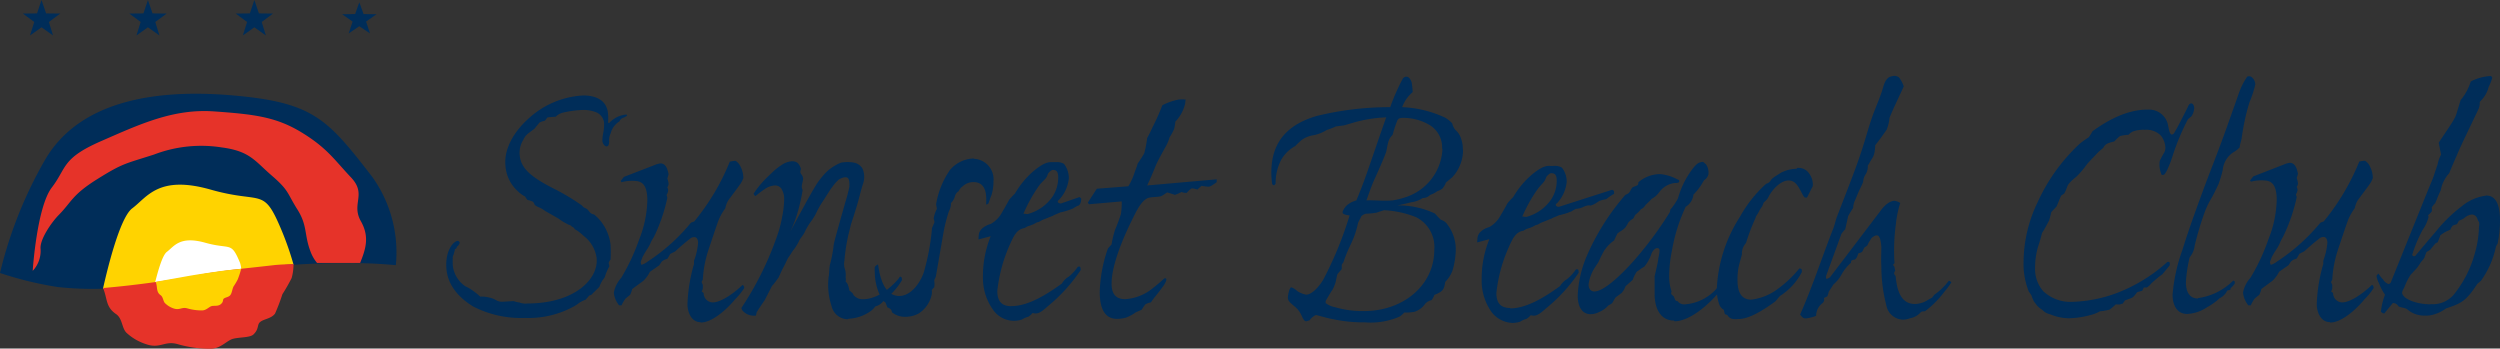
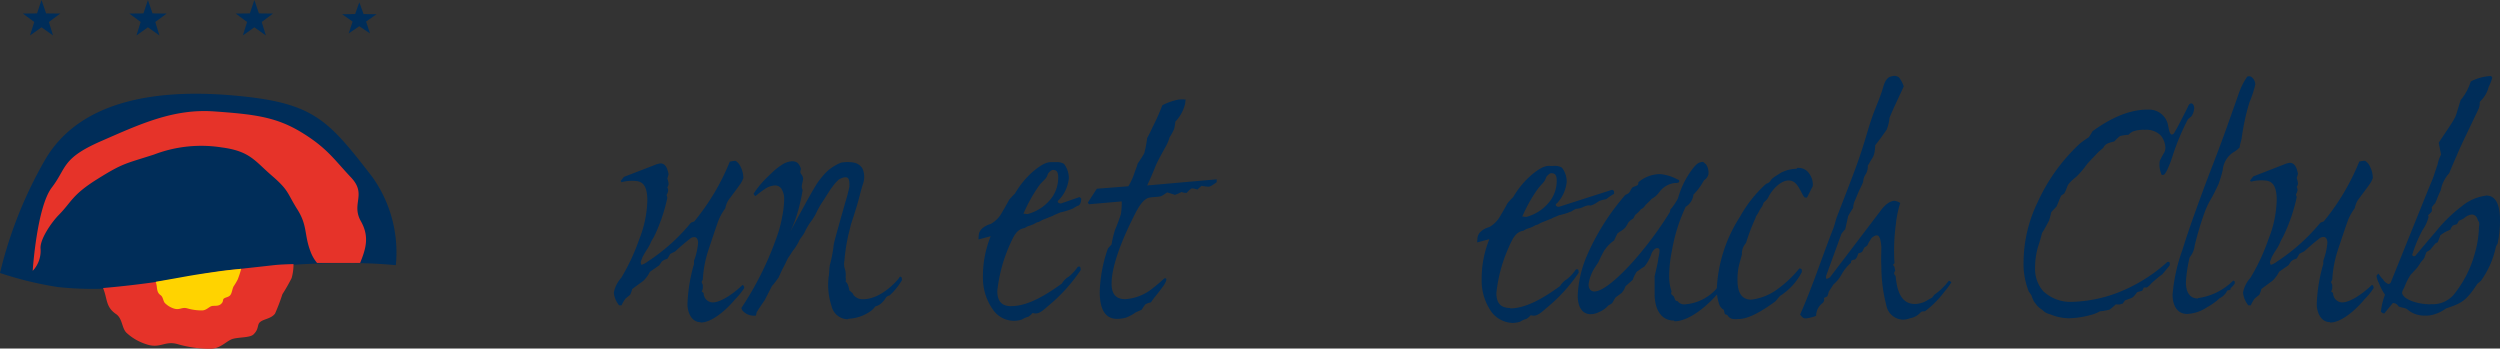
<svg xmlns="http://www.w3.org/2000/svg" viewBox="0 0 305.87 42.64">
  <rect x="0" y="0" width="305.87" height="42.64" fill="#333333" stroke="none" />
  <defs>
    <style>.cls-1{fill:#002d59;}.cls-1,.cls-2,.cls-5{fill-rule:evenodd;}.cls-2{fill:#e63329;}.cls-3,.cls-5{fill:#ffd300;}.cls-4{fill:#fff;}</style>
  </defs>
  <g id="Capa_2" data-name="Capa 2">
    <g id="Capa_1-2" data-name="Capa 1">
      <path class="cls-1" d="M0,33.4A51.94,51.94,0,0,1,5.45,19.66c4-7,12.83-8.85,22.87-8s11.7,2.85,17.24,10a15.88,15.88,0,0,1,2.87,10.78c-1.44-.12-3.19-.26-5.56-.25-4.62,0-6.67.16-10.23.47a76.45,76.45,0,0,0-7.91,1c-2.89.49-4.52.86-8.14,1.33a39.74,39.74,0,0,1-9.51.13A42.92,42.92,0,0,1,0,33.4Z" />
      <path class="cls-2" d="M4,33.14s.5-7.8,2.34-10.2,1.18-3.55,6-5.66,8.89-4,13.85-3.65,7.62.68,10.74,2.59,4,3.36,6,5.47,0,3.2,1.22,5.37c1.06,1.87.63,3.34-.09,5.11-.21,0-2.21,0-2.64,0-1,0-1.6,0-2.63,0A4.73,4.73,0,0,1,38,30.8c-.81-2.11-.35-3.17-1.62-5.18s-1-2.3-3.11-4.12-2.68-3-6.12-3.46a16.15,16.15,0,0,0-8.31.87c-3.58,1.15-3.81,1.05-6.93,3s-3.12,2.77-4.73,4.4c-.82.83-2.31,2.93-2.22,4.11A3.55,3.55,0,0,1,4,33.14Z" />
-       <path class="cls-3" d="M35.91,32.36c-6.52.27-9.5,2.14-23.32,3,.41-1.82,2-8.69,3.59-9.87,1.83-1.37,3.2-4.11,9.6-2.29s6.4-.45,8.68,5A37.08,37.08,0,0,1,35.91,32.36Z" />
-       <path class="cls-4" d="M29.52,33.23c-3.44,1.17-7.21,1.33-10.61,1.59.34-1.34.9-3.54,1.5-4,.9-.68,1.57-2,4.71-1.12s3.13-.23,4.25,2.46A3.32,3.32,0,0,1,29.52,33.23Z" />
+       <path class="cls-4" d="M29.52,33.23s3.13-.23,4.25,2.46A3.32,3.32,0,0,1,29.52,33.23Z" />
      <path class="cls-2" d="M14.22,38.44c-1.32-.89-1.05-1.84-1.61-3.2a118.94,118.94,0,0,0,12.78-1.81c3.59-.52,3.36-.45,8.22-1,.74-.08,2.21-.12,2.3-.12a6.2,6.2,0,0,1-.23,1.71A21.51,21.51,0,0,1,34.55,36a23.4,23.4,0,0,1-.9,2.37c-.46.61-1.33.65-1.79,1s-.11.83-.85,1.55c-.46.45-2.06.3-2.74.62s-1.39,1.11-2.45,1.13a14.11,14.11,0,0,1-4.1-.57c-1.6-.45-2.12.62-3.87,0a6.38,6.38,0,0,1-2.37-1.38C14.89,40.14,15,39,14.22,38.44Z" />
      <path class="cls-5" d="M29.51,32.89a11,11,0,0,1-.43,1.31,7.7,7.7,0,0,1-.5.84c-.17.32-.19.78-.39,1.05s-.59.28-.79.43,0,.37-.38.69-.9.13-1.21.27-.61.49-1.08.5a6.35,6.35,0,0,1-1.81-.25c-.7-.2-.93.27-1.7,0a2.7,2.7,0,0,1-1-.61c-.27-.22-.23-.75-.56-1-.59-.4-.36-1-.61-1.64l3.26-.58c1.86-.34,2.8-.46,4.36-.69C27.63,33.07,28.42,33,29.51,32.89Z" />
      <polygon class="cls-1" points="32.53 4.34 31.12 3.34 29.71 4.34 30.23 2.69 28.84 1.66 30.57 1.64 31.12 0 31.68 1.64 33.4 1.66 32.02 2.69 32.53 4.34" />
      <polygon class="cls-1" points="19.51 4.34 18.1 3.34 16.69 4.34 17.21 2.69 15.82 1.66 17.55 1.64 18.1 0 18.66 1.64 20.39 1.66 19 2.69 19.51 4.34" />
      <polygon class="cls-1" points="45.27 4.09 43.96 3.21 42.66 4.09 43.14 2.64 41.86 1.74 43.45 1.72 43.96 0.28 44.48 1.72 46.07 1.74 44.79 2.64 45.27 4.09" />
      <polygon class="cls-1" points="6.49 4.34 5.08 3.34 3.67 4.34 4.19 2.69 2.8 1.66 4.53 1.64 5.08 0 5.64 1.64 7.37 1.66 5.98 2.69 6.49 4.34" />
      <path class="cls-1" d="M85.74,39.46c1.6,0,3.61-2.1,4.16-2.8a8.38,8.38,0,0,0,1.15-1.4.39.39,0,0,0-.2-.4C89.55,36.11,88.09,37,87.19,37a1.14,1.14,0,0,1-1.1-1.15l-.25-.2a.74.74,0,0,0,.15-.45v-.35a2.18,2.18,0,0,1-.15-.36l.15-.3a13.83,13.83,0,0,1,.7-3.65c.5-1.5.75-2.25,1.15-3.4a6.43,6.43,0,0,1,.9-1.65,2.92,2.92,0,0,1,.35-.95c.2-.3.76-1,1.51-2.06a3.05,3.05,0,0,0,.35-.7,3.2,3.2,0,0,0-.4-1.5,1.62,1.62,0,0,0-.55-.6,3.57,3.57,0,0,0-.71.1,27.93,27.93,0,0,1-4.35,7.31l-.4.15A23.06,23.06,0,0,1,79.24,32a2.15,2.15,0,0,1-.75.4.71.71,0,0,1-.1-.3c0-.15.15-.4.2-.6a9.29,9.29,0,0,1,.55-.95,5,5,0,0,0,.55-1.05L80,29a21,21,0,0,0,1.65-4.8l-.1-.35a1.28,1.28,0,0,0,.2-.51.86.86,0,0,0-.1-.4c.15-.3.15-.35.15-.45a2.67,2.67,0,0,0-.15-.65l.15-.5c-.1-.55-.3-1.35-1-1.35a2.54,2.54,0,0,0-.7.2l-3.76,1.45-.4.5.1.15a5,5,0,0,1,1.7-.15c.91.05,1.46.6,1.46,2.41a13.69,13.69,0,0,1-1,4.75A25,25,0,0,1,76,34a3.7,3.7,0,0,0-.9,1.81,2.88,2.88,0,0,0,.65,1.55l.3,0a4.08,4.08,0,0,1,.5-.85c.25-.2.45-.35.55-.45a3.92,3.92,0,0,0,.25-.7l1.36-1a3.85,3.85,0,0,0,.8-1.1l1.15-.8.3-.45a1.77,1.77,0,0,1,.7-.35l.35-.6.6-.3c.75-.7,1.3-1.15,1.75-1.5a.84.84,0,0,1,.6-.25c.25,0,.45.25.45.7a8.16,8.16,0,0,1-.5,2.2v.4a19.7,19.7,0,0,0-.8,4.91c0,1,.5,2.2,1.6,2.2Z" />
      <path class="cls-1" d="M103.82,39a5.09,5.09,0,0,0,2.64-.89,2.33,2.33,0,0,0,.63-.62,1.84,1.84,0,0,0,.51-.21,2.59,2.59,0,0,0,.73-.77.74.74,0,0,1,.52-.37,8.17,8.17,0,0,0,1.5-1.86c0-.16,0-.37-.15-.42s-.21.21-.37.36c-.77.89-2.43,2.39-4.25,2.39a1.41,1.41,0,0,1-1-.36c-.15-.11-.15-.16-.26-.37l-.41-.36a2.64,2.64,0,0,0-.15-.6c0-.1-.19-.4-.3-.45a1,1,0,0,0,0-.5,2.92,2.92,0,0,0-.05-.94,2,2,0,0,1-.1-1.1,22,22,0,0,1,.49-3.2l.31-1.27c.26-.8.39-1.18.64-2,.32-1,.59-2.26.85-3a2.53,2.53,0,0,0-.1-1.88,1.59,1.59,0,0,0-1-.68,4.53,4.53,0,0,0-1.6,0,5.84,5.84,0,0,0-1.53.91,5.66,5.66,0,0,0-.6.6c-.28.32-.53.64-.65.81-.27.37-.81,1.3-1.38,2.33l-.58,1.06c-.86,1.56-1.6,3-1.41,2.58a15.32,15.32,0,0,0,1.1-3.2c.15-.59.27-1.19.35-1.73a1,1,0,0,1-.1-.52c0-.1.16-.72.16-.88a.9.9,0,0,0-.21-.52c-.21-.26-.11-.46-.05-.67-.21-.68-.52-.94-1.09-.94a2.45,2.45,0,0,0-1.13.36,8.34,8.34,0,0,0-1,.73c-.24.22-.59.56-1,.95a11.85,11.85,0,0,0-1.57,1.91.5.5,0,0,0,.21.31c.28-.21.65-.53,1.07-.8a2.45,2.45,0,0,1,1.31-.5.94.94,0,0,1,.77.35,2.34,2.34,0,0,1,.37,1.41,11.57,11.57,0,0,1-.23,2c-.09.51-.22,1.08-.39,1.7a38.92,38.92,0,0,1-4.62,9.54c.06.1.06.21.11.26a1.78,1.78,0,0,0,1.35.67h.31a1.6,1.6,0,0,0,.1-.41c.1-.16.47-.73,1-1.5l.88-1.72c.47-.51.48-.62.79-1,.15-.31.38-.87.64-1.34s.44-.95.55-1.1.45-.67.53-.81a6.37,6.37,0,0,0,.76-1.16c.11-.35.65-.91.75-1.22a8.69,8.69,0,0,1,.79-1.32A6.14,6.14,0,0,0,99.89,26a10.43,10.43,0,0,1,.85-1.47l.6-.94a8.33,8.33,0,0,1,.58-.84,4.94,4.94,0,0,1,.66-.74c.23-.18.79-.43,1.09-.27s.25.83.25,1.09a16.85,16.85,0,0,1-.49,1.89c-.21.76-.47,1.65-.7,2.48-.38,1.36-.72,2.56-.74,2.85a15.68,15.68,0,0,1-.41,2.19c-.15.5-.11,1.32-.2,1.64a8.31,8.31,0,0,0,.36,3.57,2.06,2.06,0,0,0,2,1.61Z" />
-       <path class="cls-1" d="M119.13,19.39a3.94,3.94,0,0,0-2.9,1.4,10.31,10.31,0,0,0-1.7,4.21l.1.55a3.72,3.72,0,0,0-.4,1.2,1.46,1.46,0,0,1,.1.45l-.3.7a27.75,27.75,0,0,1-1,5.4c-.45,1.36-1.61,2.91-3,2.91-1.55,0-2.3-1.6-2.6-3.86l-.2.1-.2.2a4.32,4.32,0,0,0,0,.75,6.73,6.73,0,0,0,1,3.41,1.56,1.56,0,0,1,.3.2c.1.2.2.55.25.6.35.15.5.25.55.6a2.5,2.5,0,0,0,1.65.55,3.37,3.37,0,0,0,1.61-.4A3.62,3.62,0,0,0,114,36a1.7,1.7,0,0,0,0-.5,1.87,1.87,0,0,1,.3-.35,2.63,2.63,0,0,0,0-.86l.2-.45.9-5.2a19.11,19.11,0,0,1,.7-2.8,2,2,0,0,0,.25-1,1.77,1.77,0,0,0,.5-.9,1.07,1.07,0,0,1,.45-.56,1.47,1.47,0,0,1,.5-.6,1.9,1.9,0,0,1,1.3-.5c1.7,0,1.6,1.86,1.55,2.76.1-.05.25-.05.3-.2.15-.4.25-.75.35-.95a5.61,5.61,0,0,0,.25-1.71,2.51,2.51,0,0,0-2.4-2.75Z" />
      <path class="cls-1" d="M145.06,12.18a4.57,4.57,0,0,0-.85,0,7.11,7.11,0,0,0-2,.7A28.46,28.46,0,0,1,141,15.59c-.3.65-.35.75-.65,1.3a13.29,13.29,0,0,1-.35,1.85c-.1.2-.6,1-.8,1.25a7.29,7.29,0,0,1-.35,1,7.68,7.68,0,0,1-.8,1.8l-3.86.3-1.1,1.7.15.2,4-.35a8.61,8.61,0,0,1-.1,1.55,18.83,18.83,0,0,1-.71,1.91A12.45,12.45,0,0,0,136,29.9l-.45.5a17.45,17.45,0,0,0-1,5.3c0,1.45.3,3.31,2.1,3.31a3.92,3.92,0,0,0,1.11-.15,4.88,4.88,0,0,0,1.2-.65l.7-.3.45-.66a2,2,0,0,1,.7-.25c.5-.75.8-1,1.4-1.85a3,3,0,0,0,.45-.75.42.42,0,0,0,0-.35h-.2a20.35,20.35,0,0,1-1.8,1.5,5.88,5.88,0,0,1-3,1.05c-1.31,0-1.66-.85-1.66-1.9,0-2,1.11-5.1,2.86-8.51.95-1.9,1.55-2,2-2.05s.75-.05,1.05-.1.55-.3.9-.5l.95.3a5.56,5.56,0,0,0,.8-.35,1.37,1.37,0,0,0,.65.1,2.07,2.07,0,0,1,.6-.55,3.5,3.5,0,0,1,.7.15,4.51,4.51,0,0,1,.5-.45,7.47,7.47,0,0,0,.85.1c.26,0,.56-.25,1-.55l0-.35-8.51.75c.3-.6.7-1.55,1-2.3s1-1.95,1.35-2.6a4.63,4.63,0,0,0,.4-1,6.39,6.39,0,0,0,.55-1,5.76,5.76,0,0,0,.15-.91,4.71,4.71,0,0,0,1.2-2.2Z" />
-       <path class="cls-1" d="M74.39,15a5.32,5.32,0,0,0,0-1.09c-.14-1.77-1.68-2.23-3-2.23a10.65,10.65,0,0,0-6.76,2.86c-1.56,1.39-3,3.53-2.79,5.72a4.6,4.6,0,0,0,1.5,3.12,3.69,3.69,0,0,0,.91.67,3.19,3.19,0,0,0,.29.42,2.42,2.42,0,0,1,.66.21.81.81,0,0,1,.21.38,1.91,1.91,0,0,0,.58.33,3.69,3.69,0,0,1,.72.43l1.62.92a6.9,6.9,0,0,0,1.26.76.54.54,0,0,1,.36.21c.23.12.32.21.37.33a4.74,4.74,0,0,1,1.06.8A4.1,4.1,0,0,1,73,31.62c.21,2.61-2.81,5.51-8.47,5.51a2,2,0,0,1-1-.13c-.22,0-.66-.16-.74-.16l-1.33.08a1.57,1.57,0,0,1-.65-.13,2.91,2.91,0,0,0-1.11-.42,3.51,3.51,0,0,0-.95-.08,7.81,7.81,0,0,0-1-.8,4.92,4.92,0,0,0-.81-.46A3.53,3.53,0,0,1,55.4,32.5a10.64,10.64,0,0,1,0-1.13,2.38,2.38,0,0,0,.2-.63c.08-.09,0-.17.07-.26l.16-.08.07-.21a.87.87,0,0,0,.35-.51s-.11-.21-.24-.21c-.47,0-1.58,1.14-1.39,3.41.13,1.64,1.08,3.28,3.29,4.63a12.86,12.86,0,0,0,6.34,1.39,11.55,11.55,0,0,0,6.09-1.48,4.86,4.86,0,0,0,.53-.37,3.76,3.76,0,0,1,.78-.38l.44-.51.25-.08c.71-.72.79-.76,1-1a2.86,2.86,0,0,1,.29-.63c.07-.17.35-.46.38-.59a5.75,5.75,0,0,1,.54-1.26c0-.17-.07-.34-.08-.46a1.38,1.38,0,0,1,.23-.38,15.9,15.9,0,0,0,0-1.81,5.62,5.62,0,0,0-2-3.7c-.35-.09-.44-.13-.78-.59a1.66,1.66,0,0,0-.45-.26c-.14-.08-.23-.25-.37-.33A27.43,27.43,0,0,0,68,23.2c-3.3-1.64-4.29-2.73-4.42-4.24A3,3,0,0,1,64,17.15c.33-.68.49-.72,1.38-1.39L66,15a1.9,1.9,0,0,1,.62-.21c.13-.08.24-.29.36-.42a7.93,7.93,0,0,1,1-.08,1.87,1.87,0,0,1,.9-.51,12.37,12.37,0,0,1,2.5-.33,4.24,4.24,0,0,1,1.66.33,1.58,1.58,0,0,1,.87,1.27,5.63,5.63,0,0,1-.08,1.09,5.34,5.34,0,0,0-.13,1.05c0,.3.23.72.53.72s.3-.51.3-.59a1.93,1.93,0,0,1,.18-1,2.42,2.42,0,0,1,1.08-1.47.76.76,0,0,1,.56-.47l.37-.21s0-.12-.1-.16a3.25,3.25,0,0,0-2.1,1.05Z" />
      <path class="cls-1" d="M128.82,20.79c.45,0,.65.25.65.9a4.23,4.23,0,0,1-.65,2.3,5.39,5.39,0,0,1-3.1,2.2l-.5-.05a18.76,18.76,0,0,1,1.75-3.2c.4-.6.7-.8,1-1.15a1.85,1.85,0,0,0,.25-.55q.38-.45.6-.45Zm-5.1,16.67c-1.3,0-1.7-.76-1.7-1.86a18.58,18.58,0,0,1,1.35-5.25c.65-1.5,1-2.3,2-2.45a1.89,1.89,0,0,1,.65-.3,4,4,0,0,0,.85-.4c.25,0,.45-.2.7-.3l1.25-.5c.25-.16.6-.26.9-.41a8.25,8.25,0,0,0,1.6-.5,4.4,4.4,0,0,1,.5-.3c.45-.05.47-.82.47-.87s-.15-.2-.25-.2l-2.22.77c-.2,0-.35-.05-.4-.2s.2-.25.2-.3a4.49,4.49,0,0,0,1.15-2.55,2.85,2.85,0,0,0-.6-1.8,1.8,1.8,0,0,0-1-.2h-.45c-.6-.05-1.3.25-2.45,1.25a10.88,10.88,0,0,0-2.1,2.6,9.6,9.6,0,0,0-.7.75c-.3.55-.55,1-.85,1.5a3.48,3.48,0,0,1-1.41,1.46,2.67,2.67,0,0,0-1.15.65c-.35.45-.3.6-.35,1.25l1.5-.4a13,13,0,0,0-.95,5A6.67,6.67,0,0,0,121.57,38a3.12,3.12,0,0,0,3.45,1.1,2.79,2.79,0,0,1,.8-.35,2,2,0,0,0,.5-.45c.55.1.8.15,1.9-.85a20.19,20.19,0,0,0,4-4.41c0-.5-.15-.45-.35-.4a5.53,5.53,0,0,1-1.1,1.2,2.31,2.31,0,0,0-.85.85c-1.8,1.3-4.1,2.76-6.15,2.76Z" />
-       <path class="cls-1" d="M175.48,30.6c0,4.21-3.69,7.46-8.62,7.46a12.16,12.16,0,0,1-3.51-.47,2.82,2.82,0,0,1-1.16-.51l0-.26c.26-.43.51-.9.86-1.41a4.5,4.5,0,0,0,.34-.82c.08-.3.17-.86.26-1.07l.51-.6,0-.52a3.35,3.35,0,0,1,.22-.34,14.56,14.56,0,0,1,.73-1.84c.12-.26.47-1,.55-1.24a11.75,11.75,0,0,0,.48-1.63c0-.13.17-.35.21-.48a3.25,3.25,0,0,0,.21-.42,1.55,1.55,0,0,1,.52-.3,9.82,9.82,0,0,0,1.33-.13c.25-.09.77-.26.94-.3a12.09,12.09,0,0,1,3.9.85,4.07,4.07,0,0,1,2.23,4Zm1-12.34a6.51,6.51,0,0,1-4.29,5.79,10,10,0,0,1-1.8.47c-1.07.08-1.71,0-2.31,0a7.08,7.08,0,0,0-.9,0c.34-.94.55-1.58.9-2.4.3-.64,1.45-3.21,1.54-3.64.26-1.37.3-1.46.77-2a13.38,13.38,0,0,1,.6-1.8c.17-.22.3-.26.73-.26a6.31,6.31,0,0,1,3,.77,3.19,3.19,0,0,1,1.72,2.92Zm2.49,0a3.41,3.41,0,0,0-.18-1.2,2.3,2.3,0,0,0-.72-1.16,1.78,1.78,0,0,1-.39-.81,4.27,4.27,0,0,0-.86-.69,13.72,13.72,0,0,0-5.27-1.29,4.42,4.42,0,0,1,1.29-1.84,9.8,9.8,0,0,0-.13-1.2c-.13-.39-.35-.69-.65-.69a.58.58,0,0,0-.42.22,25.27,25.27,0,0,0-1.55,3.51,37.46,37.46,0,0,0-9,1.08c-2.92.85-5,2.52-5.45,5.57a9.73,9.73,0,0,0,0,2.7c0,.08.13.21.22.21s.17-.17.21-.21a6.2,6.2,0,0,1,.64-2.83,4.37,4.37,0,0,1,1.76-1.76,11,11,0,0,1,.82-.77,3.36,3.36,0,0,1,1.45-.56,4.85,4.85,0,0,0,1.59-.64,7.74,7.74,0,0,0,1.11-.43l1-.13,1.16-.34a16.72,16.72,0,0,1,4-.64c-.39,1.11-.52,1.45-1.55,4.46s-1.32,3.81-2.1,5.7a3,3,0,0,0-1,.47,1.94,1.94,0,0,0-.69.94c0,.3.3.34.86.43a44.89,44.89,0,0,1-3.22,7.85c-.6,1-1.45,1.84-2.1,1.84a3,3,0,0,1-1.07-.43,2.24,2.24,0,0,0-.73-.47c-.25,0-.43,1-.43,1.24,0,.39.18.56.78,1.07a2.93,2.93,0,0,1,.9,1.16c.12.26.3.69.55.69a4.35,4.35,0,0,0,.43-.13,2,2,0,0,1,.77-.64c.39.08,1.5.42,2.1.51a17.59,17.59,0,0,0,3.91.39,8.84,8.84,0,0,0,4.28-.73,4.88,4.88,0,0,0,.52-.47,6,6,0,0,0,1.24-.09,2.51,2.51,0,0,0,1.33-1,1.5,1.5,0,0,1,.77-.43,2.15,2.15,0,0,0,.34-.64c1.12-.43,1.2-.73,1.33-1.59a3.94,3.94,0,0,0,.9-1.41,9.73,9.73,0,0,0,.39-2.45,5,5,0,0,0-1-3.13,1.38,1.38,0,0,0-.81-.6,9.45,9.45,0,0,1-.73-.77,10.48,10.48,0,0,0-4.63-1c.51-.08,1.2-.25,1.71-.38a3.33,3.33,0,0,0,1.42-.52,1.22,1.22,0,0,0,.9-.38,3.24,3.24,0,0,0,.9-.47,2,2,0,0,0,.6-.3,2.39,2.39,0,0,0,.43-.73c.13-.13.56-.47.77-.65A4.9,4.9,0,0,0,179,18.3Z" />
      <path class="cls-1" d="M189.81,21.19c.45,0,.65.25.65.89a4.15,4.15,0,0,1-.65,2.28,5.34,5.34,0,0,1-3.07,2.18l-.49-.05A18.42,18.42,0,0,1,188,23.32c.4-.59.69-.79.94-1.14a1.91,1.91,0,0,0,.25-.54c.25-.3.45-.45.59-.45Zm-5.05,16.49c-1.28,0-1.68-.75-1.68-1.83a18.23,18.23,0,0,1,1.34-5.2c.64-1.49,1-2.28,2-2.43a1.77,1.77,0,0,1,.64-.3,3.64,3.64,0,0,0,.84-.39c.25,0,.45-.2.7-.3l1.23-.49c.25-.15.6-.25.89-.4a8.18,8.18,0,0,0,1.59-.5c.1-.09.35-.19.49-.29a2.33,2.33,0,0,0,.85-.2,2.34,2.34,0,0,1,.54-.2,1.38,1.38,0,0,1,.45,0L195,25c.15-.05.6-.39.74-.44a5.87,5.87,0,0,1,.8-.2,5.22,5.22,0,0,1,.94-.64c0-.1,0-.25,0-.3s-.15-.2-.25-.2l-6.49,2.08c-.19,0-.34-.05-.39-.2s.2-.25.2-.29a4.5,4.5,0,0,0,1.13-2.53,2.78,2.78,0,0,0-.59-1.78,1.77,1.77,0,0,0-1-.2h-.45c-.59-.05-1.28.25-2.42,1.24a10.64,10.64,0,0,0-2.08,2.57,9.2,9.2,0,0,0-.69.74c-.3.55-.55,1-.85,1.49a3.54,3.54,0,0,1-1.38,1.44,2.53,2.53,0,0,0-1.14.64c-.35.44-.3.59-.35,1.24l1.49-.4a12.8,12.8,0,0,0-.94,4.9,6.6,6.6,0,0,0,1.28,4.11,3.39,3.39,0,0,0,2.48,1.24,3.33,3.33,0,0,0,.94-.15,2.86,2.86,0,0,1,.79-.35,1.79,1.79,0,0,0,.5-.44c.54.1.79.15,1.88-.84a20,20,0,0,0,4-4.36c0-.49-.15-.45-.35-.4a5.21,5.21,0,0,1-1.09,1.19,2.41,2.41,0,0,0-.84.84c-1.78,1.29-4.06,2.73-6.09,2.73Z" />
      <path class="cls-1" d="M204.86,39.31c1.88,0,4.31-2.08,5.69-3.86,0-.45-.05-.45-.2-.55a5.71,5.71,0,0,1-4.15,2.33,1,1,0,0,1-.95-.39.3.3,0,0,1-.29-.15c-.05-.1-.1-.25-.2-.45-.3-.25-.35-.25-.25-.59a5.65,5.65,0,0,1-.29-1.83,16.2,16.2,0,0,1,.34-3.17,21,21,0,0,1,1.68-5.35,2,2,0,0,0,.95-1.49,7.91,7.91,0,0,0,.79-.94c.15-.19.44-.74.54-.84a1.14,1.14,0,0,0,.5-.69,1.77,1.77,0,0,0-.3-1.24l-.35-.3c-.49.05-.74.15-1.28.85a10.64,10.64,0,0,0-1.79,3.61,7.18,7.18,0,0,1-.94,1.39l-.05.29a44.36,44.36,0,0,1-4.45,6c-.84.94-3.42,3.72-4.8,3.72-.4,0-.7-.3-.7-.84a4.87,4.87,0,0,1,.8-2.13c.14-.25.39-.55.44-.7.25-.54.35-.74.64-1.28a4.67,4.67,0,0,1,1.24-1.29l.4-.84c.05-.05.2-.15.25-.2a3.33,3.33,0,0,0,.69-.5,3.08,3.08,0,0,0,.39-.64,2,2,0,0,1,.6-.49c.1-.1.2-.4.3-.5a3,3,0,0,0,.64-.64,1.27,1.27,0,0,0,.59-.55,10,10,0,0,0,.75-.74,2.7,2.7,0,0,0,.94-.84,2.75,2.75,0,0,1,1.88-1.09c.2,0,.54,0,.54-.2s-.1-.2-.24-.25a5.39,5.39,0,0,0-2.13-.64,4.14,4.14,0,0,0-2.63,1c0,.15,0,.3-.15.39a6,6,0,0,0-.59.25c-.15.2-.25.45-.4.65a1.25,1.25,0,0,1-.44.24,28.73,28.73,0,0,0-4.66,7.33,13.79,13.79,0,0,0-1.18,5c0,1.44.59,2.28,1.58,2.28a2.23,2.23,0,0,0,1-.25,2.94,2.94,0,0,0,1.14-.79c.15-.1.35-.2.49-.3l.4-.69.74-.55a2.26,2.26,0,0,0,.5-.84l.89-.79a4,4,0,0,1,.49-1c.35-.2.45-.35.9-.59a4.76,4.76,0,0,0,.89-1.59c.15-.39.44-.69.69-.69s.3.1.3.35a5.71,5.71,0,0,1-.15.89c0,.39-.4,1.93-.45,2.22,0,.75,0,1.74,0,2.18,0,1.54.6,3.22,2.38,3.22Z" />
      <path class="cls-1" d="M219.81,20.65a4.35,4.35,0,0,0-1.93.49c-.45.3-1.09.64-1.24.94a.84.84,0,0,1-.55.4,15.62,15.62,0,0,0-3.22,4.06,17.72,17.72,0,0,0-2.82,8.71,5.43,5.43,0,0,0,.3,2,1.15,1.15,0,0,0,.54.64c.05.1.1.45.15.55l.3.1a.91.91,0,0,0,.69.49,4.08,4.08,0,0,0,.7,0c1.43,0,3.41-1.38,4.45-2.13.15-.14.45-.54.6-.69a7.6,7.6,0,0,0,2.67-2.92c0-.4,0-.4-.3-.45a13.7,13.7,0,0,1-2.47,2.38,6.77,6.77,0,0,1-3.42,1.44c-1.63,0-1.68-1.69-1.68-2.48a8.07,8.07,0,0,1,.15-1.58c.05-.25.34-1.24.39-1.49a1.9,1.9,0,0,1,.5-1.38,23.76,23.76,0,0,1,1.14-3,1.8,1.8,0,0,1,.34-.64,4,4,0,0,1,.5-.84l.2-.5a1.8,1.8,0,0,0,.64-.79c.49-.89,1.48-1.88,2.38-1.88s1.23.79,1.73,1.73c.2.35.25.4.54.35l.7-1.39a2.26,2.26,0,0,0-.4-1.48,1.57,1.57,0,0,0-1.53-.74Z" />
      <path class="cls-1" d="M234.27,37.19c-2,0-2.22-2.34-2.35-3.43a.54.54,0,0,1-.18-.35,1.31,1.31,0,0,1,.14-.31,4,4,0,0,1-.09-.43l-.18-.27.18-.2a23.72,23.72,0,0,1,.17-4.79,12.37,12.37,0,0,1,.53-2.57,1.55,1.55,0,0,0-.7-.27c-.66,0-1.35.7-1.7,1.21l-6.19,8.14c-.48.31-.52.23-.48-.16l1.87-5.14a5.09,5.09,0,0,1,.48-.58c.09-.47.26-1.17.35-1.6a11.21,11.21,0,0,1,.61-1,2.4,2.4,0,0,1,.26-1c.09-.19.31-.77.48-1.13s.4-.81.48-1.05a1.92,1.92,0,0,1,.35-1,1.84,1.84,0,0,0,.22-1,5,5,0,0,0,.39-.67,2.13,2.13,0,0,0,.44-1,5.56,5.56,0,0,0,.08-.82c.35-.43,1.09-1.44,1.4-1.91a5,5,0,0,0,.35-1.44c.35-.89.7-1.59,1.74-3.85a3.8,3.8,0,0,0-.57-1.09,1,1,0,0,0-.56-.2,2,2,0,0,0-.66.16c-.39.27-.56.62-.78,1.4s-.7,1.91-.92,2.49c-.56,1.37-.91,2.69-1.26,3.82-.83,2.76-1.61,4.67-3.49,9.54l-.3,1.05c-1,2.53-2.18,5.92-2.7,7.21-.4,1.05-.7,1.83-1.44,3.54.26.31.35.47.7.47a5,5,0,0,0,1.26-.32,1.94,1.94,0,0,1,.78-1.55.6.6,0,0,0,.18-.63l.39-.19a1.48,1.48,0,0,0,.18-.55c.13-.23.39-.58.56-.89a4.47,4.47,0,0,0,1-1.21,5.46,5.46,0,0,1,1.18-1.48c0-.23,0-.31.48-.39.22-.19.22-.23.44-.78.08,0,.17,0,.43-.15.09-.12.22-.47.31-.55s.3-.15.39-.35a2.35,2.35,0,0,1,.3-.54,1.08,1.08,0,0,1,.79-.59c.39,0,.52.7.57,1.44,0,.32-.05,1.68,0,2.34a19,19,0,0,0,.61,4.79,2.13,2.13,0,0,0,2.09,1.75,2.74,2.74,0,0,0,.87-.19A2.14,2.14,0,0,0,235,38.2c0-.08.39-.12.52-.12a11.78,11.78,0,0,0,2.36-2.37,9.55,9.55,0,0,0,.87-1.17.68.68,0,0,0-.31-.2,7.69,7.69,0,0,1-1.78,1.72l-.27.35c-.21.12-.43.23-.69.39a3,3,0,0,1-1.35.39Z" />
      <path class="cls-1" d="M262.71,13.41c-2.64,0-5.11,1.5-6.69,2.64a5.58,5.58,0,0,1-.49.77,8.58,8.58,0,0,0-1.13.81,22.44,22.44,0,0,0-5.11,7.13A17,17,0,0,0,247.58,32a9,9,0,0,0,.65,3.69,3.63,3.63,0,0,1,.33.49,4.16,4.16,0,0,0,.28.69c.16.24.28.33.36.49a3.67,3.67,0,0,0,.69.57,1.81,1.81,0,0,0,.94.52,5.92,5.92,0,0,0,2.31.49,11,11,0,0,0,2.68-.41,4.09,4.09,0,0,0,1.09-.44,9,9,0,0,0,1.18-.2,7.19,7.19,0,0,0,.77-.65,2.59,2.59,0,0,0,.56,0,.88.88,0,0,1,.29-.09l.28-.4.77-.28c.29-.13.37-.29.73-.73l.61-.17.2-.4.37,0a2,2,0,0,0,.53-.49c.12-.12.4-.36.65-.57s.48-.4.73-.57c.28-.36.48-.56.89-1.09,0-.41,0-.41-.29-.41A19.45,19.45,0,0,1,260,35.43a16.94,16.94,0,0,1-6.45,1.5,4.86,4.86,0,0,1-3.56-1.3,4.13,4.13,0,0,1-1-2.92,9,9,0,0,1,.37-2.55c.2-.61.32-1,.48-1.66.33-.49.57-1,.86-1.5.08-.21.24-.94.28-1.06l.65-.69.53-1.3.4-.28a5.94,5.94,0,0,0,.37-.85c.12-.41.85-1,1.09-1.18a11.14,11.14,0,0,0,1.34-1.58c.4-.45.73-.77,1.18-1.26l.28-.28c.16-.12.32-.28.49-.41.28-.48.4-.56,1.38-.81a6.13,6.13,0,0,1,.68-.65,5,5,0,0,1,1.06-.16,1.42,1.42,0,0,1,.81-.49,3.82,3.82,0,0,1,1.18-.12,2.5,2.5,0,0,1,1.94.69,2.47,2.47,0,0,1,.57,1.5,1.2,1.2,0,0,1-.2.69,9,9,0,0,0-.49.94,3.07,3.07,0,0,0,.24,1.7.35.35,0,0,0,.17,0c.2,0,.4-.41.48-.57a12.84,12.84,0,0,0,.69-1.78,29.6,29.6,0,0,1,1.87-4.46l.44-.37a2.1,2.1,0,0,0,.33-1c0-.12-.08-.57-.37-.57s-.4.45-.48.57c-.16.32-1.06,2.15-1.58,3a.41.41,0,0,1-.29.24c-.28,0-.36-.53-.48-1.13a2.35,2.35,0,0,0-2.52-1.91Z" />
      <path class="cls-1" d="M268.92,36.52c-1.16,0-1.48-1-1.48-2a17.48,17.48,0,0,1,.36-2.6,2.64,2.64,0,0,1,.12-.46,2.72,2.72,0,0,0,.6-1.43,37.42,37.42,0,0,1,1.11-3.76,10.17,10.17,0,0,1,.92-2c.36-.62.6-1.16.88-1.74a14.3,14.3,0,0,0,.52-1.75,2.92,2.92,0,0,1,1.31-2.16,2.94,2.94,0,0,0,.76-.59c0-.23.16-.73.24-1.08a27.27,27.27,0,0,1,.95-4.41,13.22,13.22,0,0,0,.72-2.21c0-.5-.4-1-.72-1s-.28.08-.44.31a8.49,8.49,0,0,0-.91,1.94l-1.44,4.06c-.87,2.44-1.71,4.57-2.35,6.24-1.23,3.29-2.31,6.27-3.06,8.71a21,21,0,0,0-1.2,5.46c0,1.2.48,2.36,1.79,2.36a4.76,4.76,0,0,0,2.43-.82,7.54,7.54,0,0,0,1.56-1.12,1.91,1.91,0,0,0,.91-.93,1.26,1.26,0,0,0,.4-.11l0-.16a3.4,3.4,0,0,0,.52-.58c0-.27,0-.31-.2-.35a7.53,7.53,0,0,1-4.3,2.13Z" />
      <path class="cls-1" d="M285.1,39.46c1.6,0,3.61-2.1,4.16-2.81a8.38,8.38,0,0,0,1.15-1.4.39.39,0,0,0-.2-.4c-1.3,1.25-2.76,2.15-3.66,2.15a1.14,1.14,0,0,1-1.1-1.15l-.25-.2a.74.74,0,0,0,.15-.45v-.35a2.44,2.44,0,0,1-.15-.35l.15-.3a14,14,0,0,1,.7-3.66c.5-1.5.75-2.25,1.15-3.4a6.34,6.34,0,0,1,.9-1.66,2.92,2.92,0,0,1,.35-.95c.2-.3.76-1,1.51-2.05a3.05,3.05,0,0,0,.35-.7,3.21,3.21,0,0,0-.4-1.51,1.62,1.62,0,0,0-.55-.6,3.57,3.57,0,0,0-.71.1,28,28,0,0,1-4.35,7.32l-.4.15A23.6,23.6,0,0,1,278.59,32a2.25,2.25,0,0,1-.76.4.71.71,0,0,1-.1-.3c0-.15.15-.41.2-.61a9.42,9.42,0,0,1,.56-.95,5,5,0,0,0,.55-1.05l.3-.55A21.26,21.26,0,0,0,281,24.13l-.1-.35a1.3,1.3,0,0,0,.2-.5.86.86,0,0,0-.1-.4c.15-.3.15-.35.15-.45a2.67,2.67,0,0,0-.15-.65l.15-.51c-.1-.55-.3-1.35-1-1.35a2.54,2.54,0,0,0-.7.2l-3.76,1.46-.4.5.1.15a5,5,0,0,1,1.7-.15c.9.05,1.46.6,1.46,2.4a13.58,13.58,0,0,1-1,4.76A24.51,24.51,0,0,1,275.33,34a3.64,3.64,0,0,0-.9,1.8,2.94,2.94,0,0,0,.65,1.56l.3,0a4.11,4.11,0,0,1,.5-.86c.25-.2.45-.35.55-.45a3.92,3.92,0,0,0,.25-.7l1.35-1a3.65,3.65,0,0,0,.81-1.1l1.15-.8.3-.45a1.63,1.63,0,0,1,.7-.36l.35-.6.6-.3a22.31,22.31,0,0,1,1.76-1.5.84.84,0,0,1,.6-.25c.25,0,.45.25.45.7a8.29,8.29,0,0,1-.5,2.21v.4a19.62,19.62,0,0,0-.8,4.91c0,1,.5,2.2,1.6,2.2Z" />
      <path class="cls-1" d="M304.13,23.94a5.81,5.81,0,0,0-2.93,1.29,18.07,18.07,0,0,0-3.18,3.1c-1.15,1.33-1.69,2-2.54,3a.66.66,0,0,1-.25,0c-.05,0-.05-.12-.1-.16a16.4,16.4,0,0,1,1.25-3,4.91,4.91,0,0,0,.74-1.57.52.52,0,0,0-.05-.27,2.53,2.53,0,0,0,.45-.47,1.48,1.48,0,0,0,0-.47,2.41,2.41,0,0,1,.45-.55c0-.12.1-.24.15-.39a11.63,11.63,0,0,1,.49-1.14c.05-.24.1-.43.15-.59a4.27,4.27,0,0,1,.9-1.53c.35-.9.69-1.65.94-2.2.3-.82,1.94-4.15,2.64-5.65a1.75,1.75,0,0,0,.15-.82c0-.08.25-.31.35-.43a3.58,3.58,0,0,0,.74-1.45,7,7,0,0,0,.45-1.14l-.15-.2a5.85,5.85,0,0,0-2.49.67,6.48,6.48,0,0,1-1.24,2.28l-.5,1.64c-.2.67-.59,1.18-2.18,3.57l.29,1.45a4.56,4.56,0,0,0-.44,1.26c-.15.39-.4,1.22-.55,1.61s-.3.74-.45,1.1l-.59,1.45L292.5,34.57a.54.54,0,0,1-.25.19,1.3,1.3,0,0,1-.7-.58,3.55,3.55,0,0,1-.54-.71.74.74,0,0,0-.25.31,3.08,3.08,0,0,0,.3.87,6.78,6.78,0,0,0,.74,1.41,8,8,0,0,0-.5,2.08.94.94,0,0,0,.4.23l1.05-1.29a.75.75,0,0,1,.69.39c.2.16.75.16,1.05.35a3.13,3.13,0,0,0,2.23.79,2.89,2.89,0,0,0,.85-.08,4.62,4.62,0,0,0,1.69-.79c1.79-.62,2.39-.78,3.83-3l.45-.39a11.06,11.06,0,0,0,1.84-4.2l.2-.35a14.21,14.21,0,0,0,.29-2.82c0-1.69-.39-3.06-1.69-3.06Zm-6.76,13.29c-1.79,0-3.48-.7-3.48-1.45a1.61,1.61,0,0,1,.25-.55,7.44,7.44,0,0,1,.79-1.6l.8-.87c.2-.27.35-.51.5-.74a2.43,2.43,0,0,0,.4-.51c.09-.32.19-.51.24-.67l.45-.27.65-.79a3.1,3.1,0,0,0,.3-.16c.14-.43.24-.62.29-.82a4.34,4.34,0,0,1,1.25-.7,1.07,1.07,0,0,1,.3-.51,3.44,3.44,0,0,1,.49-.16l.25-.43a3,3,0,0,0,.65-.32,1.63,1.63,0,0,1,.89-.43.7.7,0,0,1,.7.51,2.79,2.79,0,0,0,.2.39c.1.16,0,.59,0,.79a12.55,12.55,0,0,1-.5,3.06,13.74,13.74,0,0,1-2.54,5,3.33,3.33,0,0,1-2.83,1.21Z" />
    </g>
  </g>
</svg>